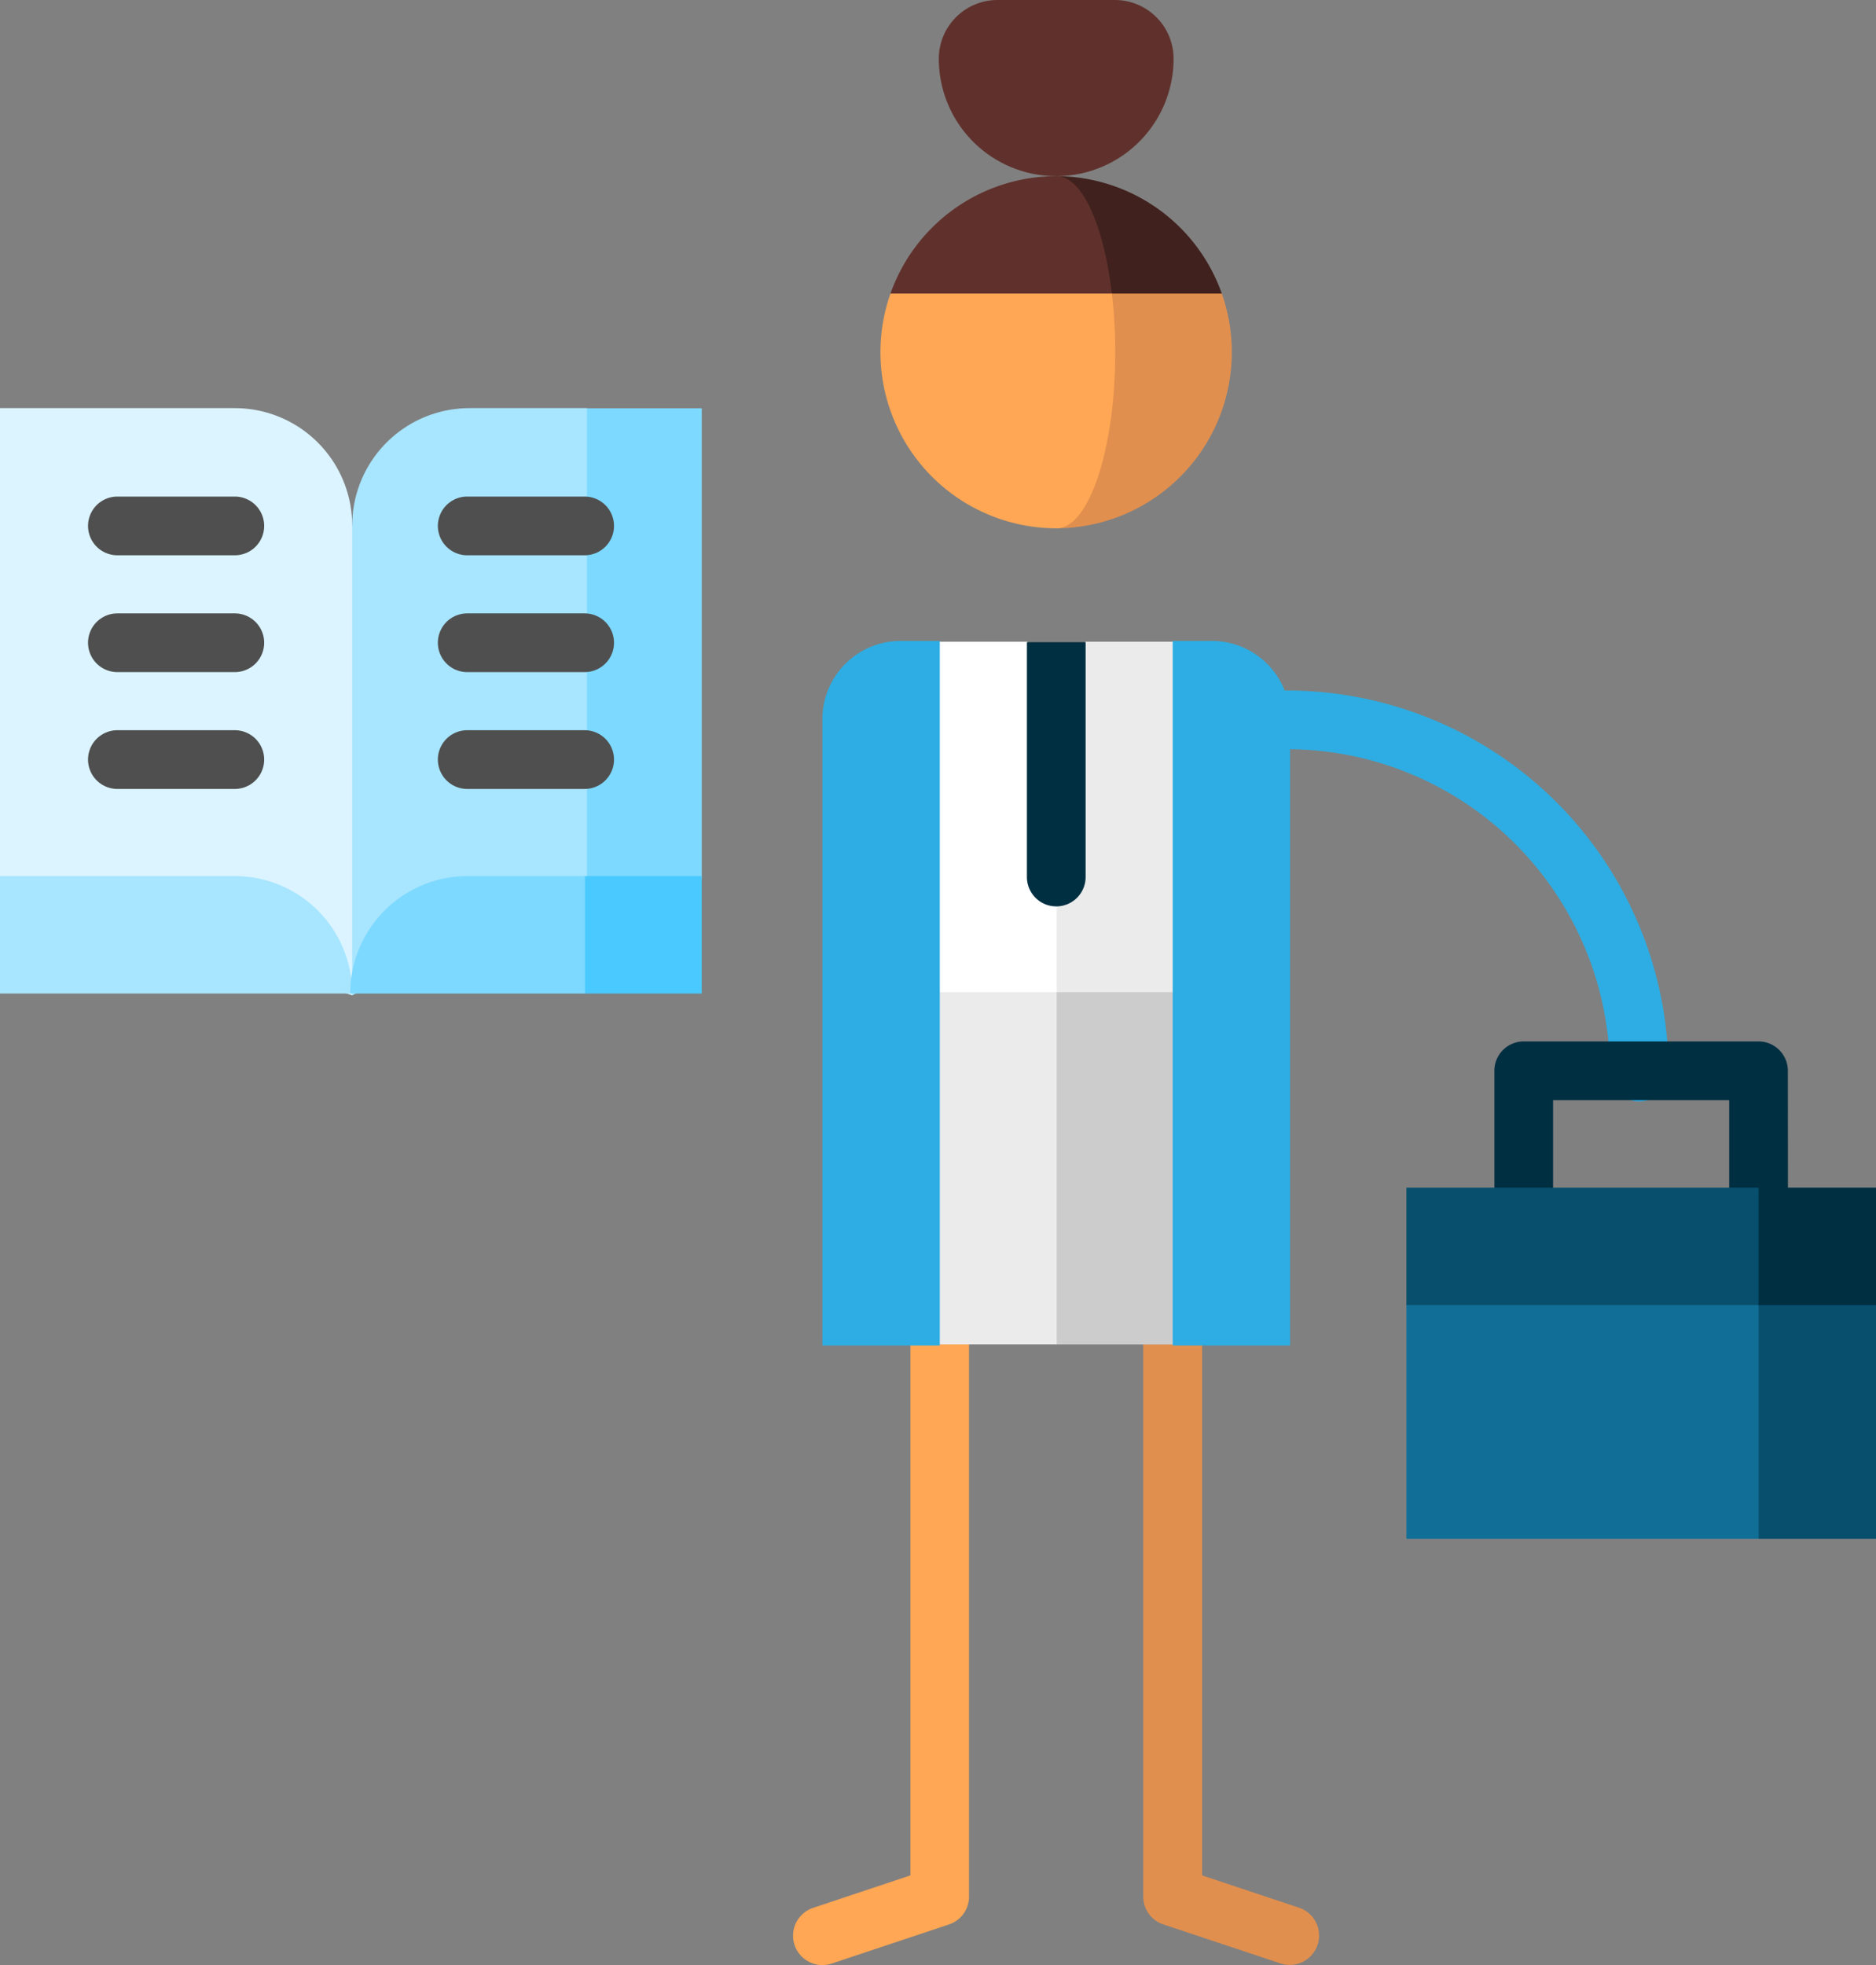
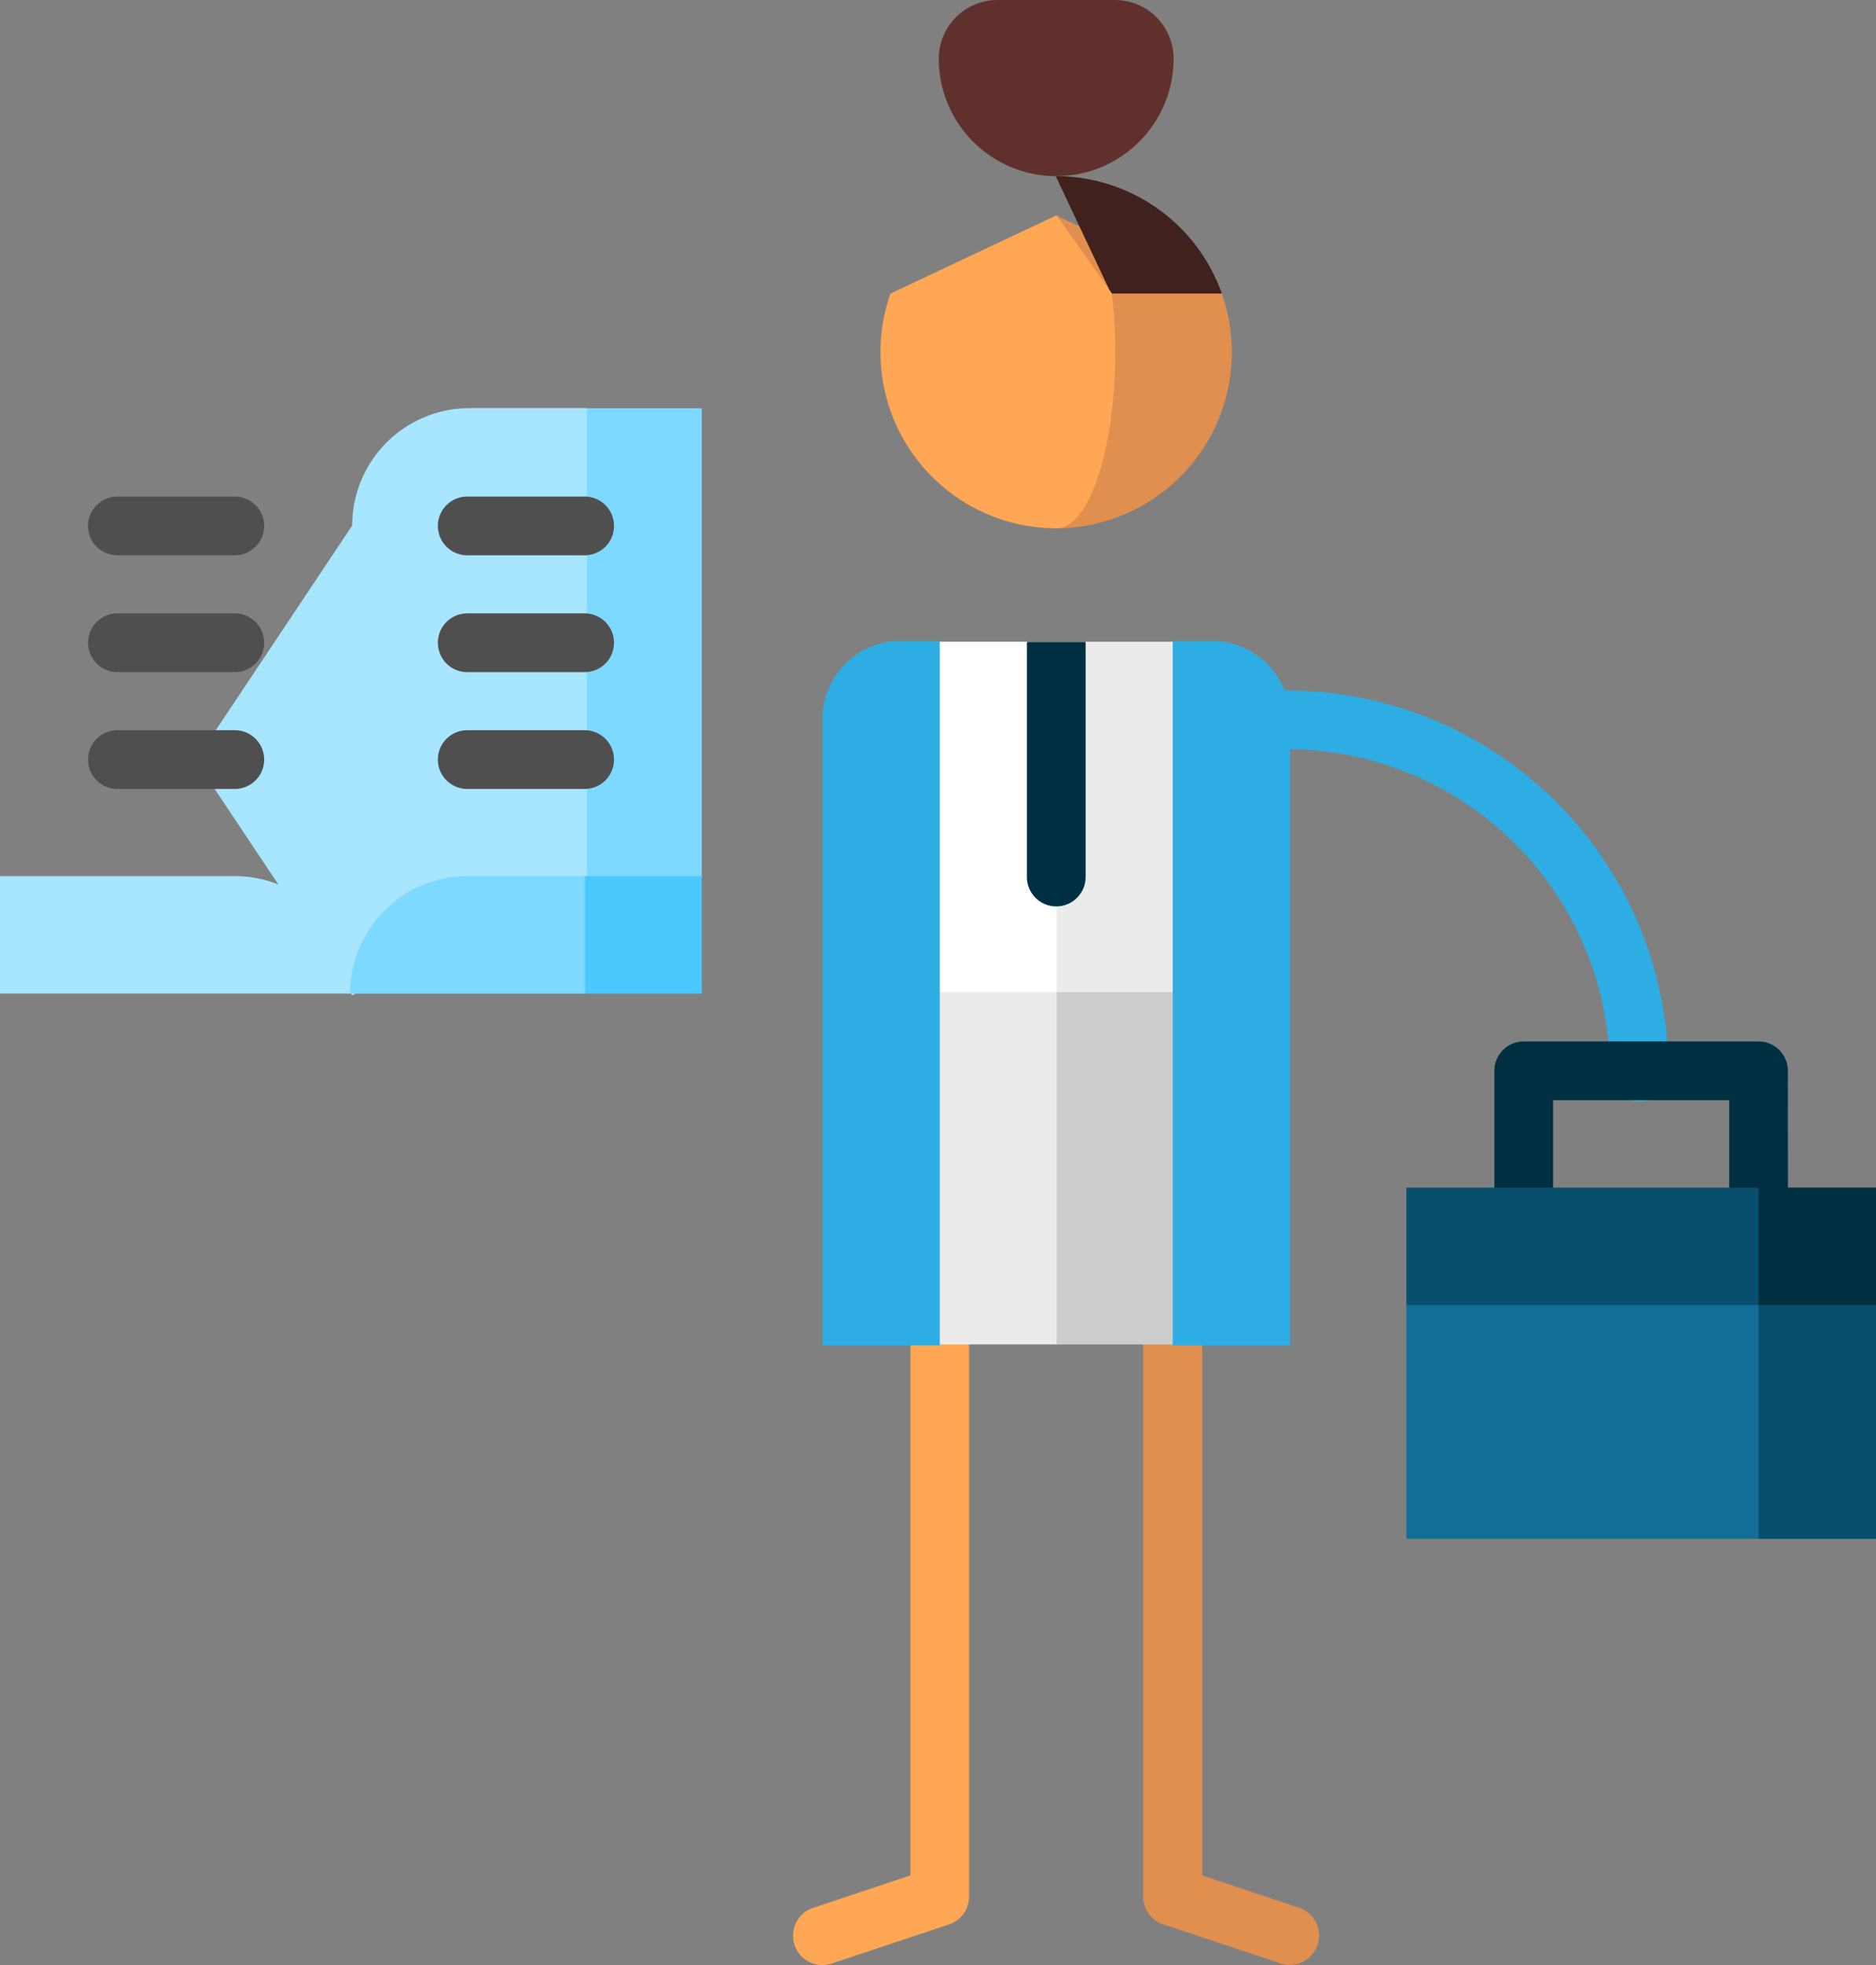
<svg xmlns="http://www.w3.org/2000/svg" width="82.122" height="86" viewBox="0 0 82.122 86">
  <rect x="0" y="0" width="82.122" height="86" fill="#808080" stroke="none" />
  <g id="_013-expertise" data-name="013-expertise" transform="translate(-11.375)">
    <path id="Path_5550" data-name="Path 5550" d="M320.751,195.487a1.285,1.285,0,0,1-1.285-1.285,14.149,14.149,0,0,0-14.133-14.133h-7.709V177.5h7.709a16.721,16.721,0,0,1,16.7,16.7A1.285,1.285,0,0,1,320.751,195.487Z" transform="translate(-237.618 -147.281)" fill="#2dade3" />
    <path id="Path_5551" data-name="Path 5551" d="M220.264,285v33.677L216,320.1a1.285,1.285,0,0,0,.813,2.438l5.139-1.713a1.285,1.285,0,0,0,.878-1.219V285Z" transform="translate(-169.035 -236.601)" fill="#ffa754" />
    <path id="Path_5552" data-name="Path 5552" d="M307.7,285v33.677l4.26,1.42a1.285,1.285,0,0,1-.812,2.438L306,320.822a1.285,1.285,0,0,1-.878-1.219V285Z" transform="translate(-243.702 -236.601)" fill="#e18f4e" />
    <path id="Path_5553" data-name="Path 5553" d="M408.473,275.209H405.9V270.07h-7.709v5.139h-2.57v-6.424a1.285,1.285,0,0,1,1.285-1.285h10.278a1.285,1.285,0,0,1,1.285,1.285Z" transform="translate(-318.83 -221.922)" fill="#002f42" />
    <path id="Path_5554" data-name="Path 5554" d="M258.76,165h-3.854l-7.28,20.557h13.7Z" transform="translate(-196.017 -136.916)" fill="#ebebeb" />
    <path id="Path_5555" data-name="Path 5555" d="M240.195,165l-2.57,20.557h7.709V166.713L244.049,165Z" transform="translate(-187.702 -136.916)" fill="#fff" />
    <path id="Path_5556" data-name="Path 5556" d="M265.473,255h-7.709l-5.139,7.709,5.139,7.709H262.9Z" transform="translate(-200.162 -211.578)" fill="#ccc" />
    <path id="Path_5557" data-name="Path 5557" d="M237.625,255l2.57,15.417h5.139V255Z" transform="translate(-187.702 -211.578)" fill="#ebebeb" />
    <path id="Path_5558" data-name="Path 5558" d="M314.337,165h-1.712v30.835h5.139V168.426A3.427,3.427,0,0,0,314.337,165Z" transform="translate(-249.914 -136.95)" fill="#2dade3" />
    <path id="Path_5559" data-name="Path 5559" d="M226.052,165a3.426,3.426,0,0,0-3.426,3.426v27.409h5.139V165Z" transform="translate(-175.251 -136.95)" fill="#2dade3" />
    <path id="Path_5560" data-name="Path 5560" d="M275.125,165v10.278a1.285,1.285,0,0,0,2.57,0V165Z" transform="translate(-218.797 -136.895)" fill="#002f42" />
    <path id="Path_5561" data-name="Path 5561" d="M131.375,128.126l10.278-2.57V105h-5.139Z" transform="translate(-99.558 -87.133)" fill="#7dd9ff" />
    <path id="Path_5562" data-name="Path 5562" d="M68.227,110.139l-6.852,10.278L68.227,130.7l10.278-5.139V105H73.366A5.139,5.139,0,0,0,68.227,110.139Z" transform="translate(-41.435 -87.138)" fill="#a8e5ff" />
-     <path id="Path_5563" data-name="Path 5563" d="M21.653,105H11.375v20.557L26.792,130.7V110.139A5.139,5.139,0,0,0,21.653,105Z" transform="translate(0 -87.138)" fill="#dbf4ff" />
    <path id="Path_5564" data-name="Path 5564" d="M21.653,225H11.375v5.139H26.792A5.139,5.139,0,0,0,21.653,225Z" transform="translate(0 -186.657)" fill="#a8e5ff" />
    <path id="Path_5565" data-name="Path 5565" d="M136.514,230.139h5.139V225h-5.139l-5.139,2.57Z" transform="translate(-99.558 -186.657)" fill="#49c9ff" />
    <path id="Path_5566" data-name="Path 5566" d="M106.514,225a5.139,5.139,0,0,0-5.139,5.139h10.278V225Z" transform="translate(-74.669 -186.657)" fill="#7dd9ff" />
    <path id="Path_5567" data-name="Path 5567" d="M130.3,190.07H125.16a1.285,1.285,0,0,1,0-2.57H130.3a1.285,1.285,0,0,1,0,2.57Z" transform="translate(-93.332 -155.542)" fill="#4f4f4f" />
    <path id="Path_5568" data-name="Path 5568" d="M130.3,130.073H125.16a1.285,1.285,0,0,1,0-2.57H130.3a1.285,1.285,0,0,1,0,2.57Z" transform="translate(-93.332 -105.771)" fill="#4f4f4f" />
    <path id="Path_5569" data-name="Path 5569" d="M130.3,160.073H125.16a1.285,1.285,0,0,1,0-2.57H130.3a1.285,1.285,0,0,1,0,2.57Z" transform="translate(-93.332 -130.658)" fill="#4f4f4f" />
    <path id="Path_5570" data-name="Path 5570" d="M40.3,190.07H35.16a1.285,1.285,0,0,1,0-2.57H40.3a1.285,1.285,0,0,1,0,2.57Z" transform="translate(-18.646 -155.542)" fill="#4f4f4f" />
    <path id="Path_5571" data-name="Path 5571" d="M40.3,130.073H35.16a1.285,1.285,0,1,1,0-2.57H40.3a1.285,1.285,0,1,1,0,2.57Z" transform="translate(-18.646 -105.771)" fill="#4f4f4f" />
    <path id="Path_5572" data-name="Path 5572" d="M40.3,160.073H35.16a1.285,1.285,0,1,1,0-2.57H40.3a1.285,1.285,0,1,1,0,2.57Z" transform="translate(-18.646 -130.658)" fill="#4f4f4f" />
    <path id="Path_5573" data-name="Path 5573" d="M418.125,315l7.709,13.7h5.139V318.426Z" transform="translate(-337.476 -261.353)" fill="#084f6d" />
    <path id="Path_5574" data-name="Path 5574" d="M373.125,318.426V328.7h15.417V315Z" transform="translate(-300.185 -261.353)" fill="#116f97" />
    <path id="Path_5575" data-name="Path 5575" d="M434.121,305l-6,2.57,6,2.57h5.139V305Z" transform="translate(-345.763 -253.024)" fill="#002f42" />
    <rect id="Rectangle_2924" data-name="Rectangle 2924" width="15.417" height="5.139" transform="translate(72.94 51.976)" fill="#084f6d" />
    <path id="Path_5576" data-name="Path 5576" d="M260.334,0h-5.139a2.57,2.57,0,0,0-2.57,2.57,5.139,5.139,0,1,0,10.278,0A2.57,2.57,0,0,0,260.334,0Z" transform="translate(-200.154)" fill="#60312c" />
    <path id="Path_5577" data-name="Path 5577" d="M282.622,55V68.7a7.71,7.71,0,0,0,7.268-10.278Z" transform="translate(-225.032 -45.578)" fill="#e18f4e" />
    <path id="Path_5578" data-name="Path 5578" d="M282.622,45l2.423,5.139h4.846A7.71,7.71,0,0,0,282.622,45Z" transform="translate(-225.031 -37.291)" fill="#40211d" />
    <path id="Path_5579" data-name="Path 5579" d="M238.062,58.426A7.71,7.71,0,0,0,245.331,68.7c1.419,0,2.57-3.451,2.57-7.709a22.05,22.05,0,0,0-.147-2.57L245.331,55Z" transform="translate(-187.707 -45.578)" fill="#ffa754" />
-     <path id="Path_5580" data-name="Path 5580" d="M247.461,45a7.71,7.71,0,0,0-7.268,5.139h9.691C249.531,47.145,248.58,45,247.461,45Z" transform="translate(-189.838 -37.291)" fill="#60312c" />
  </g>
</svg>